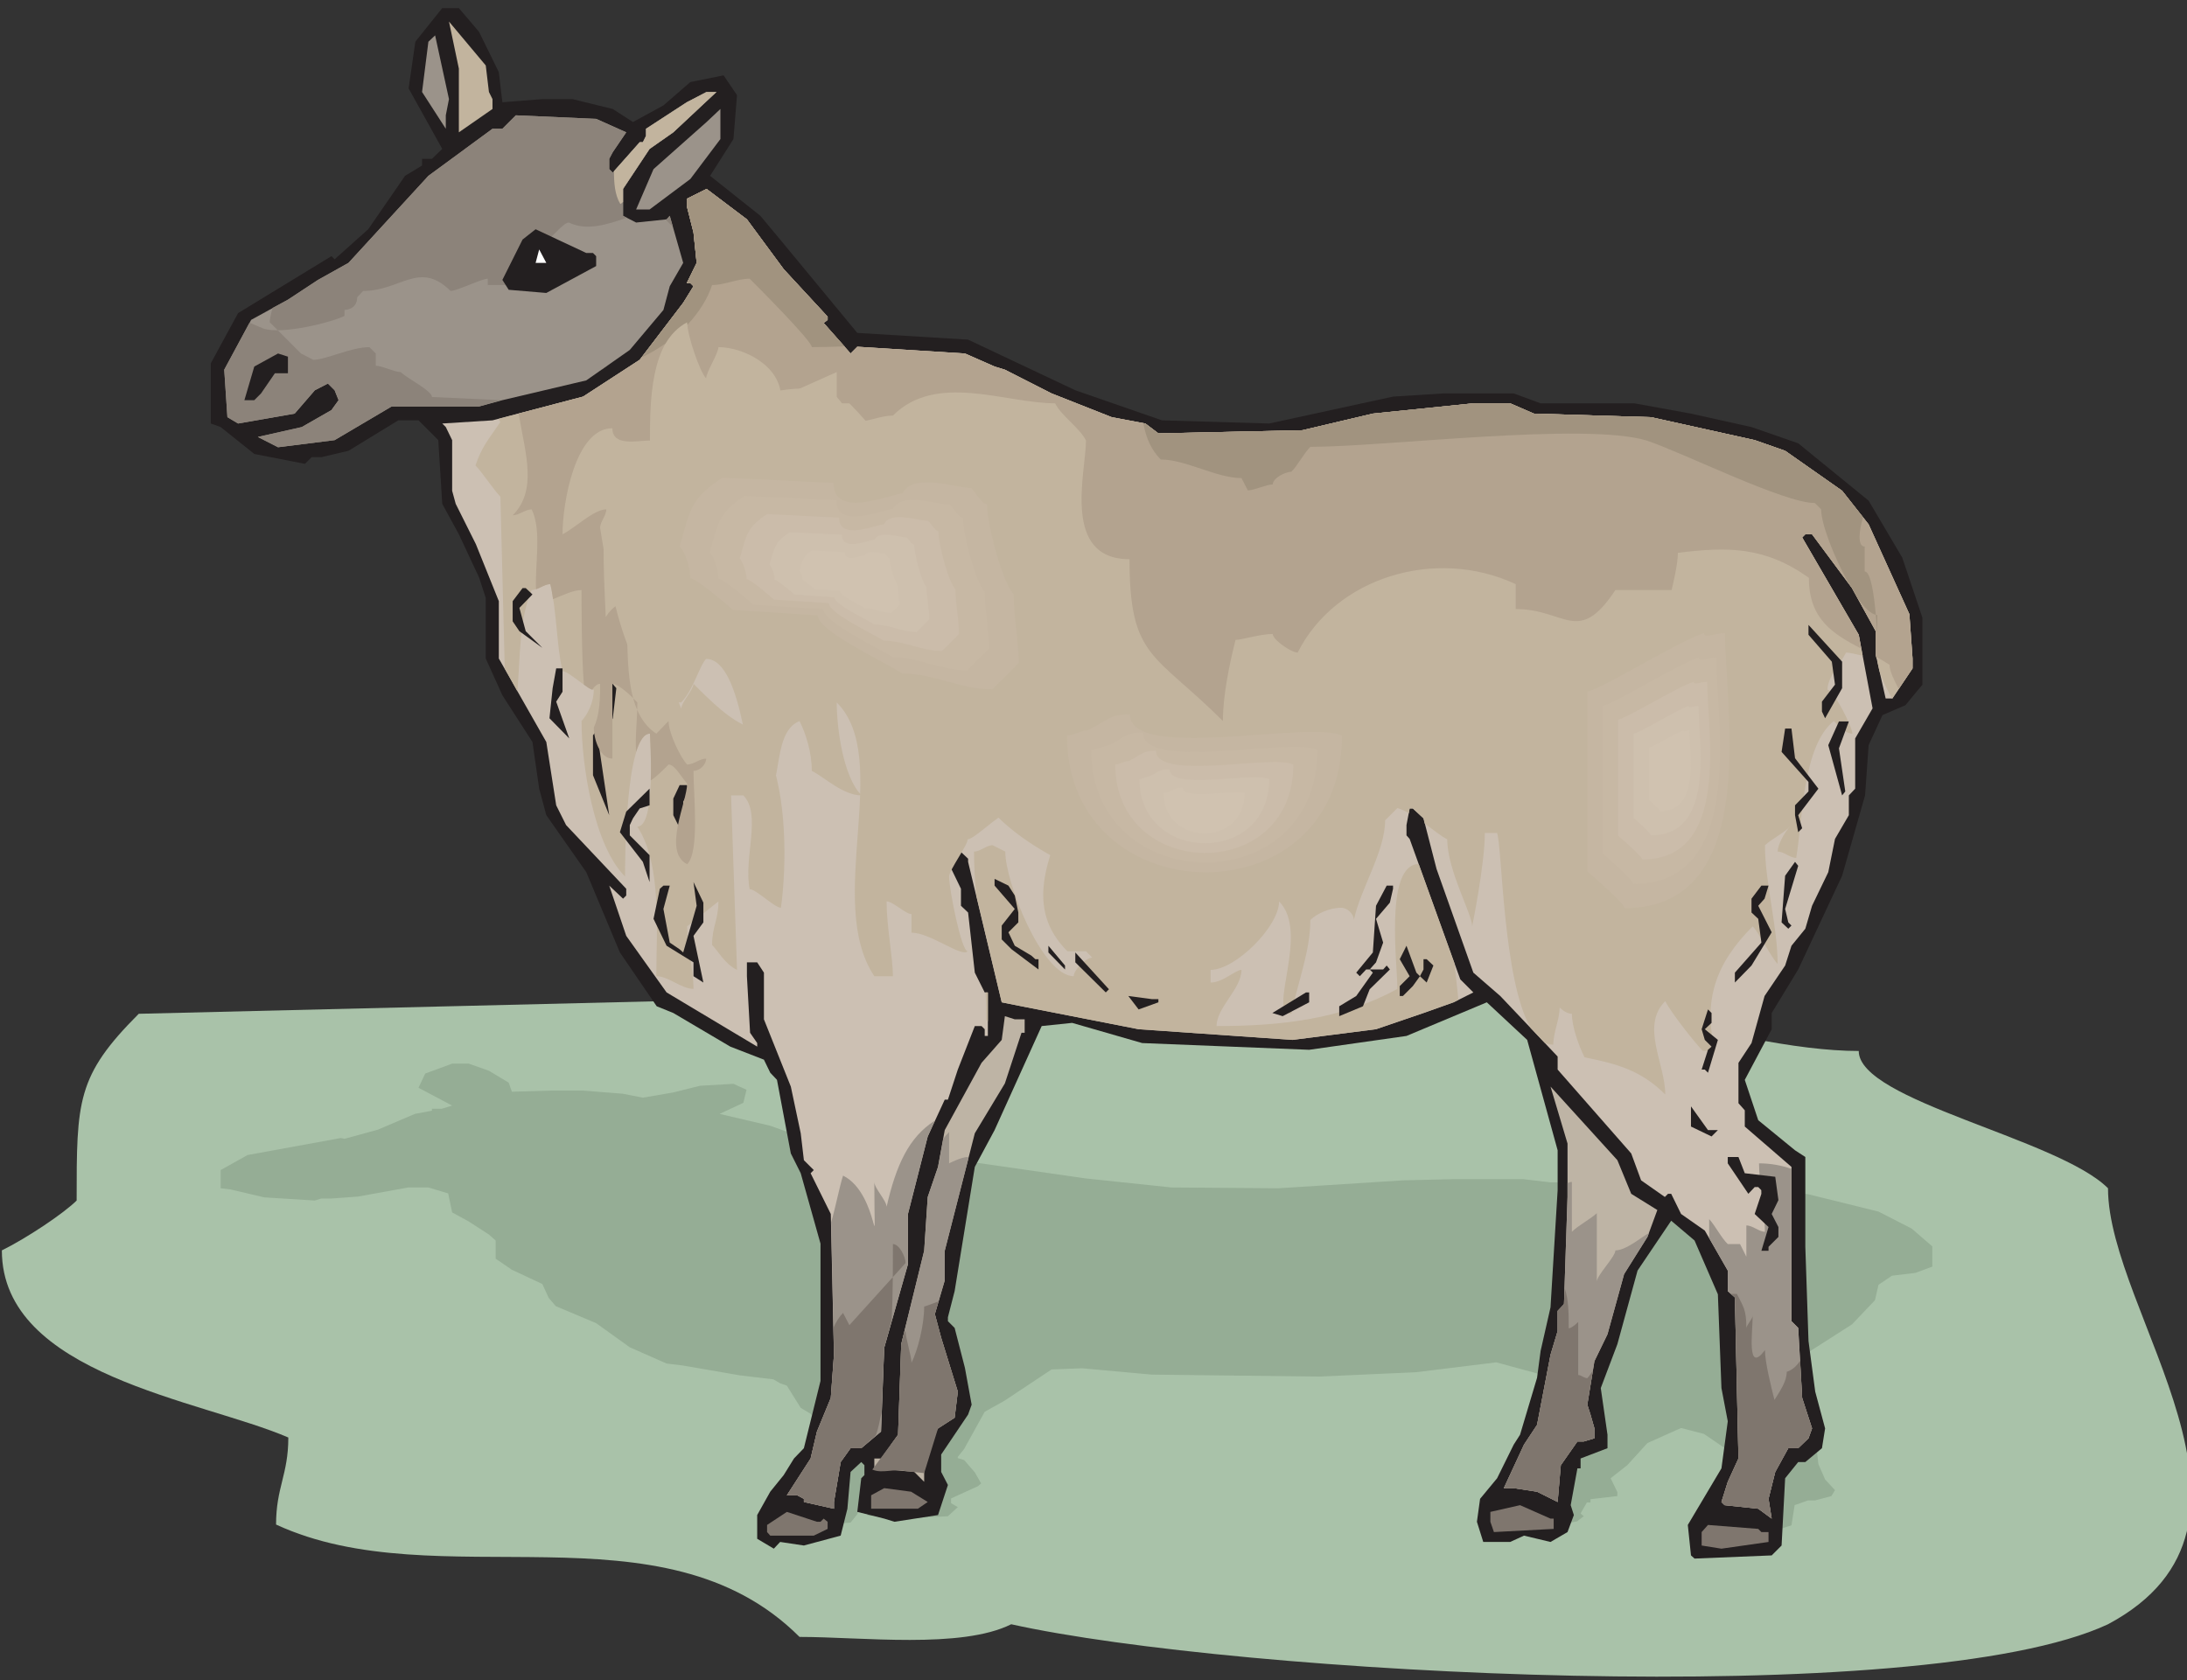
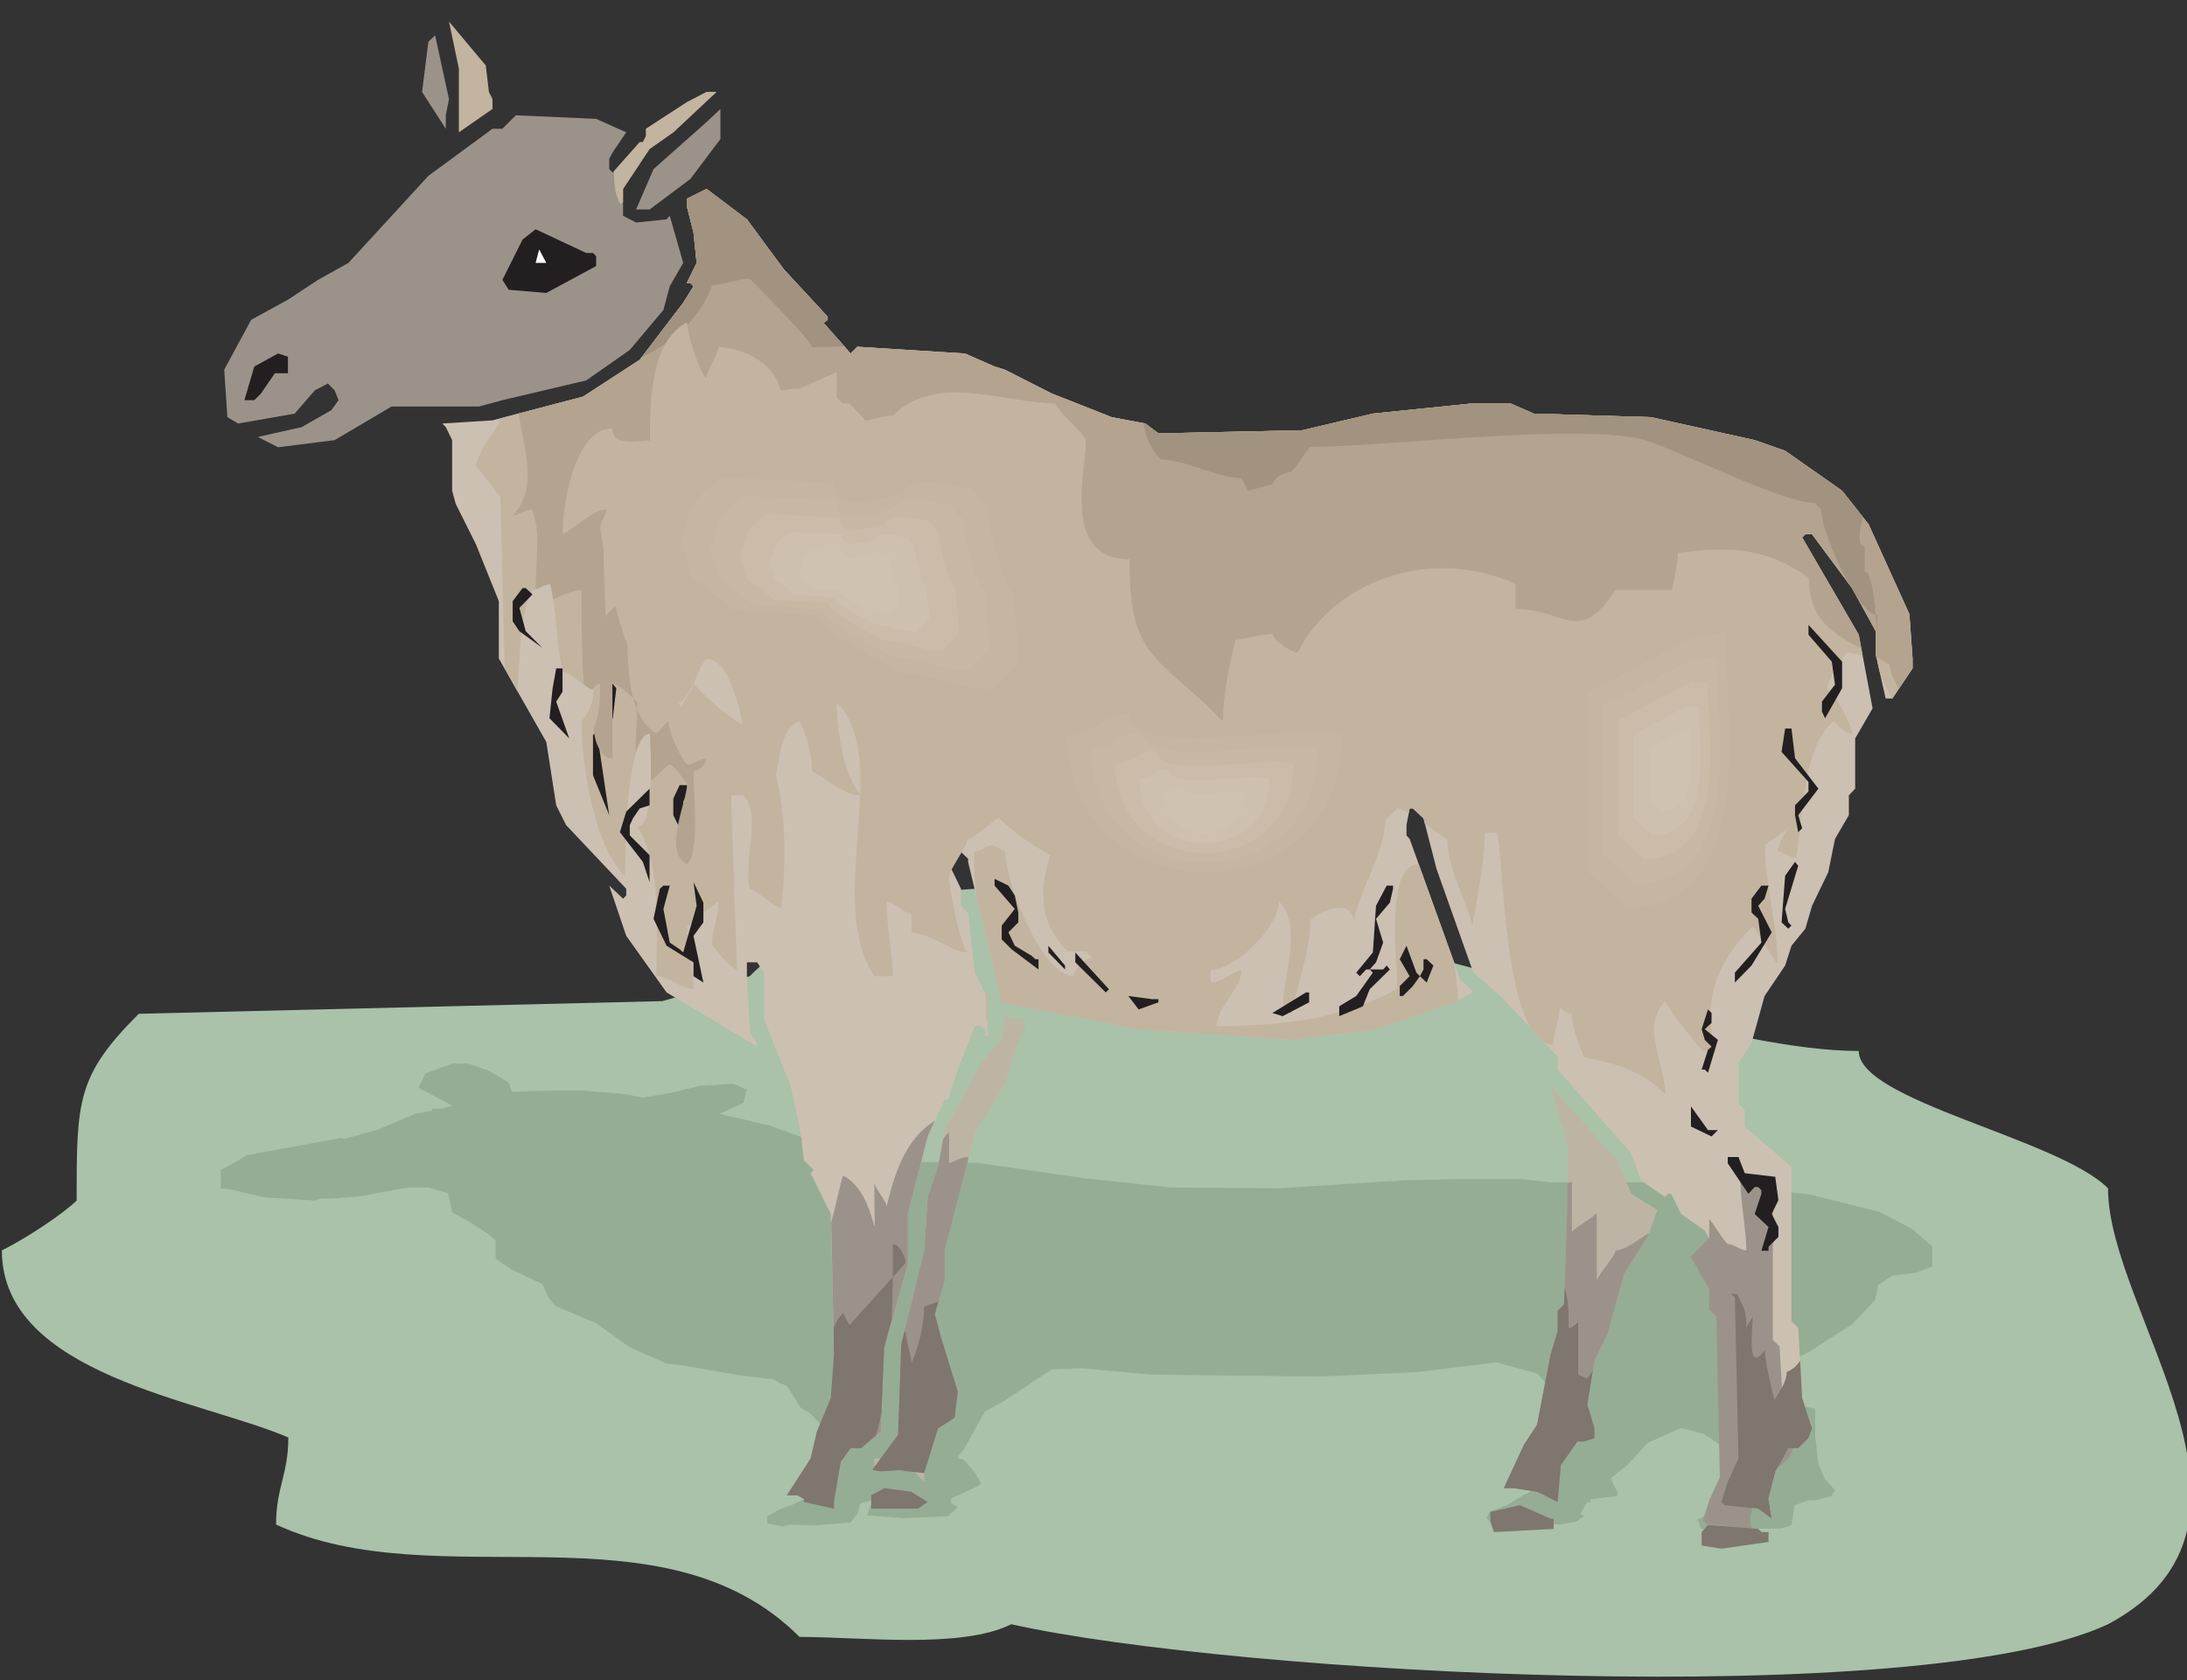
<svg xmlns="http://www.w3.org/2000/svg" xmlns:ns1="http://www.inkscape.org/namespaces/inkscape" xmlns:ns2="http://sodipodi.sourceforge.net/DTD/sodipodi-0.dtd" id="svg8241" version="1.1" ns1:version="0.48.1 " width="270" height="207.5" xml:space="preserve" ns2:docname="Ewe.pdf">
  <rect width="100%" height="100%" fill="#333333" stroke="none" />
  <defs id="defs8245" />
  <ns2:namedview pagecolor="#ffffff" bordercolor="#666666" borderopacity="1" objecttolerance="10" gridtolerance="10" guidetolerance="10" ns1:pageopacity="0" ns1:pageshadow="2" ns1:window-width="640" ns1:window-height="480" id="namedview8243" showgrid="false" ns1:zoom="1.4024096" ns1:cx="135" ns1:cy="103.75" ns1:window-x="0" ns1:window-y="0" ns1:window-maximized="0" ns1:current-layer="g8249" />
  <g id="g8249" ns1:groupmode="layer" ns1:label="Ewe" transform="matrix(1.25,0,0,-1.25,0,207.5)">
    <g id="g8251" transform="scale(0.24,0.24)">
      <path d="M 272.523,279.559 57.105,274.348 C 31.539,248.777 31.539,238.52 31.539,197.477 26.332,192.266 11.023,182.008 0.766,176.957 c 0,-51.301 82.066,-61.559 117.886,-77.031 0,-15.309 -5.047,-20.52 -5.047,-35.828 66.598,-30.781 158.918,10.258 215.418,-46.254 25.567,0 66.598,-5.047 87.114,5.211 92.324,-20.52 374.34,-35.988 451.355,0 76.856,41.043 0,128.172 0,179.472 -20.515,20.52 -102.582,35.993 -102.582,56.512 -102.578,0 -359.031,128.168 -456.402,30.781 l -35.985,-10.261" style="fill:#a9c2a9;fill-opacity:1;fill-rule:nonzero;stroke:none" id="path8253" />
      <path d="m 201.207,250.895 8.141,-4.887 1.3,-3.742 16.61,0.488 12.375,0 16.609,-1.305 8.305,-1.629 12.375,2.118 11.07,2.769 13.84,0.813 5.375,-2.442 -1.305,-5.375 -9.769,-4.558 20.844,-4.887 8.14,-2.93 31.75,-11.562 45.594,-0.817 44.125,-6.351 35.496,-3.746 44.125,-0.325 51.129,3.258 20.68,0.488 28.82,0 11.07,-1.304 38.754,0 23.285,-1.301 24.91,-1.629 19.215,-1.957 28.985,-7.164 13.675,-7.004 8.469,-7.328 0,-8.305 -7.004,-2.605 -9.605,-1.141 -5.535,-3.746 -1.469,-6.351 -9.441,-9.934 -18.075,-11.563 -10.91,-5.375 0,-1.953 -11.07,-6.351 5.371,-4.887 15.144,-3.746 4.395,-0.816 0,-11.235 1.305,-11.562 2.765,-6.351 4.071,-4.399 -1.465,-2.441 -6.676,-1.793 -2.93,0 -5.535,-1.953 -1.305,-8.309 -4.07,-1.301 -31.914,-0.324 -1.301,0.324 -1.304,3.746 13.679,7 2.766,5.863 -2.766,4.074 -1.304,11.562 -9.77,6.676 -9.445,2.445 -13.84,-6.191 -8.305,-9.117 -6.836,-5.375 2.766,-5.699 0,-1.629 -11.07,-1.305 0,-1.305 -1.465,0 -2.606,-4.559 1.301,-1.141 -2.766,-2.117 -7.003,-1.301 -10.747,0.812 -5.699,-0.812 -11.07,0 -2.77,2.605 1.465,2.77 7.004,2.605 6.676,4.07 2.766,1.305 7.003,7 1.301,3.258 4.071,5.375 2.933,14.496 0,5.047 -12.375,13.68 -16.773,4.558 -33.055,-4.07 -39.891,-1.789 -68.875,0.812 -28.66,2.606 -12.535,-0.488 -19.375,-12.868 -8.144,-4.558 -8.465,-15.309 -2.606,-3.258 0,-0.488 2.606,-0.812 4.394,-5.051 2.606,-4.559 -1.301,-1.141 -11.074,-5.051 0,-1.953 2.769,-1.629 -4.07,-3.746 -17.91,-0.812 -4.235,0.324 -11.074,0.817 1.465,4.234 1.469,0.324 0,1.305 -1.469,0.324 -4.23,-1.141 -1.305,-4.559 -2.766,-3.422 -15.144,-1.141 -9.77,0.328 -2.769,-0.816 -6.676,1.305 0,2.93 5.375,2.934 5.371,1.953 4.398,2.117 4.071,1.305 6.84,8.141 0,17.101 -8.141,8.629 -4.074,2.446 -5.696,9.121 -2.769,0.976 -2.77,1.629 -13.675,1.629 -23.61,4.07 -6.676,0.813 -15.144,6.68 -13.84,9.933 -16.609,7.004 -2.93,3.418 -2.605,5.699 -12.54,5.864 -6.675,4.562 0,7.488 -2.766,2.446 -8.305,5.375 -6.839,3.746 -1.629,7.816 -8.141,2.442 -8.305,0 -20.679,-3.747 -11.071,-0.812 -4.07,0 -2.605,-0.816 -20.84,1.304 -13.844,3.258 -4.07,0.488 0,7.493 11.074,6.187 38.426,7.004 1.464,-0.328 13.68,3.746 15.305,6.516 7,1.3 0,0.817 4.07,0 4.235,1.301 -13.84,7.328 2.769,5.863 11.071,4.074 6.839,0 8.305,-2.933 0,0" style="fill:#95ad95;fill-opacity:1;fill-rule:nonzero;stroke:none" id="path8255" />
-       <path d="m 197.137,678.563 8.14,-16.614 1.465,-12.375 16.446,1.301 12.375,0 16.609,-4.07 8.305,-5.375 12.535,6.84 11.074,9.609 13.676,2.769 5.535,-8.144 -1.465,-18.078 -9.605,-15.145 20.679,-16.449 8.141,-9.769 31.75,-38.438 45.594,-2.766 44.125,-20.847 35.66,-12.375 44.125,-1.305 50.965,11.074 20.679,1.305 28.981,0 11.074,-4.074 38.59,0 23.285,-4.235 24.91,-5.535 19.215,-6.679 28.98,-23.614 13.844,-23.453 8.301,-24.754 0,-27.523 -7,-8.469 -9.445,-4.07 -5.7,-12.375 -1.464,-20.684 -9.442,-33.062 -18.074,-38.598 -10.91,-17.914 0,-6.676 -11.074,-20.848 5.539,-16.609 15.14,-12.379 4.235,-2.765 0,-36.973 1.304,-38.758 2.766,-20.848 4.07,-15.144 -1.3,-8.145 -6.84,-5.699 -2.93,0 -5.375,-6.676 -1.465,-27.688 -4.07,-4.07 -31.75,-1.305 -1.465,1.305 -1.305,12.539 13.84,23.289 2.606,19.379 -2.606,13.679 -1.465,38.598 -9.605,22.148 -9.61,8.145 -13.839,-20.52 -8.305,-30.293 -6.836,-18.078 2.766,-19.215 0,-5.539 -11.071,-4.234 0,-4.07 -1.304,0 -2.766,-15.145 1.301,-4.074 -2.606,-7 -7,-4.074 -10.91,2.606 -5.699,-2.606 -11.07,0 -2.606,8.309 1.301,9.445 7.004,8.469 6.836,13.844 2.605,4.07 7.004,23.45 1.465,11.074 4.07,17.918 2.93,48.203 0,16.449 -12.535,45.438 -16.61,15.472 -33.054,-13.843 -40.055,-5.7 -68.715,2.77 -28.82,8.305 -12.535,-1.305 -19.379,-42.832 -8.141,-15.145 -8.304,-51.136 -2.766,-10.75 0,-1.629 2.766,-2.766 4.234,-16.449 2.769,-15.149 -1.464,-4.07 -11.075,-16.449 0,-7.164 2.77,-5.375 -4.07,-12.379 -17.914,-2.766 -4.231,1.301 -11.074,2.769 1.629,13.844 1.301,1.301 0,4.074 -1.301,1.301 -4.395,-4.07 -1.304,-15.148 -2.77,-11.074 -15.141,-4.07 -9.769,1.465 -2.606,-2.766 -6.839,4.07 0,9.77 5.375,9.609 5.535,6.84 4.234,6.84 4.07,4.234 6.84,27.688 0,56.512 -8.144,28.988 -4.071,8.144 -5.699,30.289 -2.765,2.934 -2.606,5.375 -13.84,5.375 -23.449,13.84 -6.836,2.769 -15.144,22.149 -13.84,33.062 -16.446,23.45 -2.929,10.914 -2.77,19.214 -12.375,19.219 -6.84,15.145 0,24.918 -2.765,8.468 -8.305,17.75 -6.84,12.543 -1.629,26.219 -8.14,8.145 -8.305,0 -20.516,-12.543 -11.07,-2.606 -4.07,0 -2.77,-2.769 -20.844,4.074 -13.839,11.074 -4.07,1.465 0,24.754 11.234,20.684 38.429,23.453 1.301,-1.305 13.84,12.379 15.145,21.984 7,4.235 0,2.769 4.07,0 4.234,4.07 -13.84,24.918 2.77,19.219 11.07,13.84 6.84,0 8.305,-9.769 0,0" style="fill:#231f20;fill-opacity:1;fill-rule:nonzero;stroke:none" id="path8257" />
      <path d="m 201.207,653.809 1.465,-2.934 0,-4.07 -13.84,-9.61 0,26.223 -4.07,19.379 15.14,-18.078 1.305,-10.91 0,0" style="fill:#c2b49e;fill-opacity:1;fill-rule:nonzero;stroke:none" id="path8259" />
      <path d="m 183.457,644.199 0,-5.539 -9.769,15.149 2.605,20.683 2.77,2.606 5.699,-26.223 -1.305,-6.676 0,0" style="fill:#9b938a;fill-opacity:1;fill-rule:nonzero;stroke:none" id="path8261" />
      <path d="m 277.082,637.195 -9.769,-6.84 -10.911,-16.449 0,-11.074 5.375,-2.769 12.539,1.304 1.301,1.465 5.535,-19.379 -5.535,-9.609 -2.605,-9.77 -13.84,-16.449 -17.91,-12.543 -34.52,-8.141 -9.605,-2.605 -35.985,0 -23.449,-13.844 -23.285,-2.929 -8.301,4.234 18.071,4.07 12.214,7 2.93,4.074 -1.629,4.071 -2.765,2.769 -5.375,-2.769 -8.305,-9.61 -23.285,-4.07 -4.395,2.606 -1.305,19.542 11.075,20.52 15.144,8.309 12.371,8.14 12.539,7.004 32.891,35.828 26.379,19.379 4.07,0 5.535,5.539 33.055,-1.465 12.375,-5.539 -5.535,-8.14 -1.465,-2.77 0,-4.234 1.465,-1.465 11.07,12.539 1.305,0 1.301,2.605 0,2.93 16.773,10.914 8.141,4.235 4.07,0 -17.75,-16.614 0,0" style="fill:#9b938a;fill-opacity:1;fill-rule:nonzero;stroke:none" id="path8263" />
-       <path d="M 112.141,564.887 C 111.488,562.445 111,560.164 111,559.023 l 12.863,-12.867 5.047,-2.605 c 5.211,0 15.469,5.215 23.121,5.215 l 2.606,-2.61 0,-5.047 c 2.605,0 7.652,-2.605 10.258,-2.605 2.605,-2.606 12.863,-7.656 12.863,-10.262 l 28.496,-1.301 -9.117,-2.605 -35.985,0 -23.449,-13.844 -23.285,-2.929 -8.301,4.234 18.071,4.07 12.214,7 2.93,4.074 -1.629,4.071 -2.765,2.769 -5.375,-2.769 -8.305,-9.61 -23.285,-4.07 -4.395,2.606 -1.305,19.542 10.422,19.379 c 1.793,-0.812 3.746,-1.625 5.7,-2.441 7.652,-2.605 28.332,2.605 33.378,5.211 l 0,2.445 c 0,0 5.211,0 5.211,5.211 l 2.442,2.606 c 15.469,0 23.121,12.703 35.988,0 2.602,0 12.863,5.047 15.305,5.047 l 0,-2.606 15.469,0 c 0,2.606 5.046,5.211 7.652,7.816 l 0,10.262 c 2.605,0 7.652,7.653 10.258,7.653 7.328,-3.583 15.793,-0.813 23.773,1.957 l -1.469,0.812 0,11.074 10.911,16.449 9.769,6.84 0,0 17.75,16.614 -4.07,0 -8.141,-4.235 -16.773,-10.914 0,-2.93 -1.301,-2.605 -1.305,0 -11.07,-12.539 -1.465,1.465 0,4.234 1.465,2.77 5.535,8.14 -12.375,5.539 -33.055,1.465 -5.535,-5.539 -4.07,0 -26.379,-19.379 -32.891,-35.828 -12.539,-7.004 -12.371,-8.14 -6.351,-3.422 0,0 z m 134.984,-25.731 c 1.301,1.141 2.602,1.953 4.07,2.93 l -4.07,-2.93 0,0 z m 29.797,59.117 c -0.981,0.977 -2.117,2.118 -3.094,3.094 l 0.488,0 1.301,1.465 1.305,-4.559" style="fill:#8c837a;fill-opacity:1;fill-rule:nonzero;stroke:none" id="path8265" />
      <path d="m 284.086,617.98 -16.773,-12.542 -5.536,0 7.164,16.613 21.821,19.379 5.699,5.375 0,-12.379 -12.375,-16.446 0,0" style="fill:#9b938a;fill-opacity:1;fill-rule:nonzero;stroke:none" id="path8267" />
      <path d="m 322.512,580.848 18.074,-19.543 0,-1.305 -1.629,-1.301 11.074,-12.543 2.766,2.77 44.289,-2.77 12.211,-5.371 4.234,-1.305 19.215,-9.769 24.75,-9.773 13.84,-2.606 5.371,-4.07 59.27,1.301 28.984,6.839 41.355,4.235 15.145,0 9.769,-4.235 48.196,-1.464 42.664,-9.446 12.535,-4.398 23.449,-16.449 10.906,-13.84 16.774,-36.969 1.301,-18.242 0,-4.071 -8.305,-12.378 -2.766,0 -4.07,18.078 0,9.609 -9.769,17.75 -16.446,22.148 -2.769,0 -1.301,-1.3 23.281,-40.063 5.699,-30.293 -7.164,-12.379 0,-20.679 -2.605,-2.77 0,-8.144 -5.699,-9.77 -2.766,-13.68 -6.676,-13.843 -2.769,-9.446 -5.7,-7.004 -2.605,-8.144 -8.465,-12.539 -5.375,-19.379 -5.371,-8.145 0,-16.609 2.602,-2.934 0,-6.675 19.214,-16.614 0,-63.515 2.77,-2.766 1.629,-28.828 4.07,-12.539 -1.465,-4.07 -4.234,-4.074 -4.07,0 -5.375,-9.77 -2.766,-11.074 1.301,-8.145 -5.535,4.07 -13.84,1.469 -1.305,1.301 2.606,8.305 4.398,9.609 -1.469,66.285 -2.929,2.606 0,8.468 -9.446,16.45 -9.769,6.839 -4.071,8.305 -1.3,0 -1.305,-1.301 -9.77,6.84 -4.07,11.074 -30.285,34.524 0,5.375 -23.609,24.918 -11.075,9.609 -15.14,42.668 -5.375,20.848 -4.395,4.07 -1.304,0 -1.301,-6.84 0,-4.234 1.301,-1.465 20.843,-57.816 5.371,-5.375 -8.14,-4.071 -12.375,-4.398 -19.539,-6.676 -34.356,-4.398 -63.34,4.398 -48.195,9.445 -8.141,1.629 -13.839,57.817 0,1.301 -2.934,2.769 -1.301,0 -4.07,-4.07 5.371,-11.078 0,-7 2.934,-2.77 2.765,-24.754 4.071,-8.144 1.304,0 0,-17.914 -1.304,0 0,2.769 -1.301,1.301 -2.77,0 -7,-17.914 -4.07,-12.375 -1.305,0 -7,-15.149 -8.14,-31.918 0,-20.683 -9.77,-34.363 -1.305,-34.528 -8.14,-6.84 -4.395,0 -4.074,-5.699 -2.766,-16.449 0,-2.769 -12.375,2.769 0,1.305 -2.769,1.465 -4.231,0 9.77,15.145 2.602,11.074 5.699,13.844 1.304,17.754 -1.304,57.976 -8.301,16.774 1.301,1.305 -4.071,4.07 -1.304,11.074 -4.071,19.219 -11.07,27.683 0,19.219 -2.769,4.235 -4.231,0 0,-5.7 1.301,-23.289 2.93,-4.234 0,-1.465 -37.286,22.309 -16.609,23.289 -7,20.683 5.695,-5.375 1.305,1.305 0,2.766 -24.75,26.222 -4.07,8.141 -4.071,26.058 -19.539,34.364 0,23.613 -9.445,23.453 -8.305,16.613 -1.464,5.372 0,20.847 -2.606,5.375 -1.465,1.465 20.68,1.305 37.285,9.769 23.285,15.145 17.91,23.453 4.235,6.84 -1.301,1.304 -1.465,0 4.07,8.305 -1.304,12.539 -2.766,10.91 0,2.934 8.141,4.07 16.609,-12.539 15.141,-20.519 0,0" style="fill:#ccc0b3;fill-opacity:1;fill-rule:nonzero;stroke:none" id="path8269" />
      <path d="m 205.93,517.984 c -5.211,-7.656 -7.653,-10.261 -10.258,-17.914 2.605,-2.605 7.652,-10.261 10.258,-12.867 l 1.789,-70.68 5.211,-9.445 c 1.14,14.492 0.812,30.129 5.863,41.692 2.441,0 5.047,2.441 7.652,2.441 2.606,-10.258 2.606,-25.566 5.047,-35.828 2.606,0 10.258,-7.656 12.863,-7.656 0,-5.211 -2.605,-10.258 -5.046,-12.864 0,-17.914 5.046,-51.136 17.91,-64.004 0,5.047 0,58.793 10.258,58.793 0,-2.445 2.605,-38.273 -5.211,-38.273 10.257,-15.473 7.816,-43.645 7.816,-61.559 5.047,0 10.258,-5.215 15.305,-5.215 0,7.821 -2.606,18.079 -2.606,25.735 l 12.864,10.258 c 0,-7.653 -2.606,-10.258 -2.606,-17.914 2.606,-2.606 5.211,-7.817 10.258,-10.258 l -2.442,71.82 5.047,0 c 7.657,-7.816 0,-25.734 2.606,-38.598 2.605,0 10.258,-7.656 12.863,-7.656 2.445,17.914 2.445,46.254 -5.211,64.004 0,7.656 2.606,17.914 5.211,23.125 l -12.863,-12.863 c -7.653,2.605 -15.469,10.258 -23.121,17.914 0,-2.445 -5.047,-7.656 -5.047,-10.262 -5.211,12.867 -2.606,18.078 2.441,28.34 0,0 -5.047,-5.211 -5.047,-7.82 -28.168,5.215 -23.121,43.648 -15.468,64.168 0,-5.051 -2.442,-15.309 -2.442,-20.52 5.047,23.125 17.91,30.781 38.426,41.039 0,2.606 2.605,5.211 2.605,7.656 0,-5.05 -2.605,-15.308 -2.605,-20.519 5.047,-5.051 10.258,-10.262 15.309,-10.262 0,-7.656 2.601,-17.914 5.207,-22.965 l 0,61.563 c 7.652,2.441 7.652,2.441 15.308,0 l -2.445,-51.301 c 2.445,-2.605 15.309,-15.473 20.516,-15.473 l 15.308,-76.867 c 7.652,7.653 17.91,20.52 25.727,22.961 0,-30.777 15.304,-48.531 46.078,-64.004 l 0,23.129 c -7.653,-20.523 -17.91,-41.043 0,-58.957 l 7.652,0 2.606,-2.605 c -2.606,0 -7.653,-5.047 -7.653,-7.653 -12.863,0 -28.168,38.434 -28.168,51.301 l -5.211,2.606 c -2.605,0 -5.046,-2.606 -7.652,-2.606 0,-5.703 0.324,-11.891 0.977,-18.242 l 10.421,-43.809 8.141,-1.629 48.195,-9.445 63.34,-4.398 34.356,4.398 19.539,6.676 12.375,4.398 1.957,0.977 c -0.328,4.07 -0.981,9.445 -1.629,15.144 l -14.656,40.715 -1.141,0 c -12.699,-2.441 -7.652,-41.039 -7.652,-51.301 -23.121,-12.703 -48.684,-15.308 -74.41,-15.308 0,7.656 10.257,15.308 10.257,23.129 -2.441,0 -7.652,-5.211 -12.699,-5.211 l 0,5.211 c 10.258,0 28.168,17.914 28.168,28.172 12.863,-12.864 -5.211,-46.25 5.047,-46.25 2.605,12.867 7.816,25.73 7.816,38.597 2.442,2.442 7.653,5.047 12.7,5.047 2.605,0 5.211,-2.605 5.211,-5.047 2.605,12.703 12.863,28.176 12.863,41.039 l 5.047,5.051 c 1.629,-0.488 3.093,-1.14 4.722,-2.117 l 0.325,1.953 1.304,0 4.395,-4.07 0.488,-2.117 c 3.582,-2.606 6.676,-5.211 9.281,-6.516 0,-12.703 10.258,-30.781 10.258,-35.828 0,0 5.211,25.566 5.211,38.433 l 5.051,0 c 2.113,-6.351 2.441,-60.91 13.84,-80.289 l 5.699,-6.027 c 1.137,-0.488 2.277,-0.812 3.582,-0.812 0,5.046 2.605,10.257 2.605,15.308 0,0 2.442,-2.605 5.047,-2.605 0,-5.051 2.606,-12.703 5.211,-17.914 12.699,-2.606 22.957,-5.051 33.215,-15.309 0,12.703 -10.258,28.172 0,38.434 2.606,-5.211 12.863,-17.914 15.469,-20.52 l 5.047,0 c -5.047,20.52 0,35.828 15.468,51.301 2.606,-2.606 7.653,-12.867 10.258,-15.473 0,15.473 -5.211,33.387 -5.211,48.86 2.606,2.441 7.817,5.046 10.258,7.652 -2.441,-2.606 -5.047,-7.652 -5.047,-10.258 2.606,0 5.047,-2.609 7.653,-2.609 2.605,15.472 2.605,46.09 15.468,56.351 2.446,-2.605 5.051,-5.211 7.653,-5.211 0,2.606 -7.653,18.075 -10.258,18.075 0,5.05 5.051,10.261 7.656,15.312 1.301,0 4.07,-0.652 6.836,-1.305 l -1.629,8.633 -23.281,40.063 1.301,1.3 2.769,0 16.446,-22.148 9.769,-17.75 0,-9.609 0.324,-1.793 c 0.164,0 0.164,0 0.328,0 0,-0.489 0,-1.137 0.161,-1.789 l 0.652,-3.094 c 1.141,-3.586 3.094,-7.492 5.211,-11.402 l 0.16,0 8.305,12.378 0,4.071 -1.301,18.242 -16.774,36.969 -10.906,13.84 -23.449,16.449 -12.535,4.398 -42.664,9.446 -48.196,1.464 -9.769,4.235 -15.145,0 -41.355,-4.235 -28.984,-6.839 -59.27,-1.301 -5.371,4.07 -13.84,2.606 -24.75,9.773 -19.215,9.769 -4.234,1.305 -12.211,5.371 -44.289,2.77 -2.766,-2.77 -11.074,12.543 1.629,1.301 0,1.305 -18.074,19.543 0,0 -15.141,20.519 -16.609,12.539 -8.141,-4.07 0,-2.934 2.766,-10.91 1.304,-12.539 -4.07,-8.305 1.465,0 1.301,-1.304 -4.235,-6.84 -17.91,-23.453 -23.285,-15.145 -34.68,-9.121 c 0,-0.488 0.325,-0.976 0.653,-1.301 l 0,0 z m 199.625,-234.843 0.976,0 0,-11.887 c -0.164,0.16 -0.328,0.324 -0.652,0.648 0,3.586 0,7.332 -0.324,11.239" style="fill:#c2b49e;fill-opacity:1;fill-rule:nonzero;stroke:none" id="path8271" />
-       <path d="m 703.363,182.008 0,7.816 c 2.442,-2.605 5.047,-7.816 7.653,-10.261 l 5.047,0 2.605,-5.211 0,12.867 c 2.605,0 5.211,-2.606 7.652,-2.606 0,7.653 -2.441,20.52 -2.441,28.172 4.559,0 9.281,-0.812 13.351,-2.277 l 0,-62.703 2.77,-2.766 1.629,-28.828 4.07,-12.539 -1.465,-4.07 -4.234,-4.074 -4.07,0 -5.375,-9.77 -2.766,-11.074 1.301,-8.145 -5.535,4.07 -13.84,1.469 -1.305,1.301 2.606,8.305 4.398,9.609 -1.469,66.285 -2.929,2.606 0,8.468 -7.653,13.356" style="fill:#9b938a;fill-opacity:1;fill-rule:nonzero;stroke:none" id="path8273" />
+       <path d="m 703.363,182.008 0,7.816 c 2.442,-2.605 5.047,-7.816 7.653,-10.261 c 2.605,0 5.211,-2.606 7.652,-2.606 0,7.653 -2.441,20.52 -2.441,28.172 4.559,0 9.281,-0.812 13.351,-2.277 l 0,-62.703 2.77,-2.766 1.629,-28.828 4.07,-12.539 -1.465,-4.07 -4.234,-4.074 -4.07,0 -5.375,-9.77 -2.766,-11.074 1.301,-8.145 -5.535,4.07 -13.84,1.469 -1.305,1.301 2.606,8.305 4.398,9.609 -1.469,66.285 -2.929,2.606 0,8.468 -7.653,13.356" style="fill:#9b938a;fill-opacity:1;fill-rule:nonzero;stroke:none" id="path8273" />
      <path d="m 244.031,587.523 1.301,-1.3 0,-4.075 -20.516,-11.074 -15.468,1.305 -2.606,4.07 8.305,16.614 5.371,4.234 20.844,-9.774 2.769,0 0,0" style="fill:#231f20;fill-opacity:1;fill-rule:nonzero;stroke:none" id="path8275" />
      <path d="m 220.418,583.453 1.469,5.535 2.929,-5.535 -4.398,0 0,0" style="fill:#ffffff;fill-opacity:1;fill-rule:nonzero;stroke:none" id="path8277" />
      <path d="m 118.492,538.016 -5.375,0 -5.699,-8.305 -2.77,-2.77 -4.07,0 4.07,13.844 9.77,5.371 4.074,-1.301 0,-6.839" style="fill:#231f20;fill-opacity:1;fill-rule:nonzero;stroke:none" id="path8279" />
      <path d="m 219.117,446.977 -5.375,-5.536 2.606,-9.609 6.84,-6.84 -9.446,6.84 -2.765,4.07 0,8.305 4.07,5.375 1.301,0 2.769,-2.605 0,0" style="fill:#231f20;fill-opacity:1;fill-rule:nonzero;stroke:none" id="path8281" />
      <path d="m 758.074,408.379 -7.004,-12.375 -1.3,2.766 0,4.074 5.371,7 -1.301,9.449 -9.606,11.074 0,4.071 13.84,-15.145 0,-10.914" style="fill:#231f20;fill-opacity:1;fill-rule:nonzero;stroke:none" id="path8283" />
      <path d="m 252.172,396.004 -5.539,-12.379 4.074,-27.523 -6.676,16.449 0,16.449 5.371,7.004 0,12.375 -2.769,4.074 -2.602,2.766 1.301,2.769 8.305,-9.609 -1.465,-12.375 0,0" style="fill:#231f20;fill-opacity:1;fill-rule:nonzero;stroke:none" id="path8285" />
      <path d="m 231.492,406.914 -2.605,-4.07 5.375,-15.149 -8.145,8.309 1.305,12.375 1.465,8.144 2.605,0 0,-9.609" style="fill:#231f20;fill-opacity:1;fill-rule:nonzero;stroke:none" id="path8287" />
-       <path d="m 756.77,383.625 2.605,-17.75 -1.301,-1.629 -5.699,20.684 4.395,9.769 4.07,0 -4.07,-11.074 0,0" style="fill:#231f20;fill-opacity:1;fill-rule:nonzero;stroke:none" id="path8289" />
      <path d="m 738.695,379.555 9.61,-12.539 -8.305,-10.914 1.629,-5.375 -1.629,-1.629 -1.305,7.004 0,4.07 5.539,5.703 0,3.906 -11.074,12.379 1.465,9.61 2.605,0 1.465,-12.215 0,0" style="fill:#231f20;fill-opacity:1;fill-rule:nonzero;stroke:none" id="path8291" />
      <path d="m 284.086,367.016 -2.934,-5.375 0,-10.914 1.469,-1.629 -1.469,-1.301 -4.07,8.305 0,6.839 2.606,5.539 2.933,0 1.465,-1.464 0,0" style="fill:#231f20;fill-opacity:1;fill-rule:nonzero;stroke:none" id="path8293" />
      <path d="m 263.242,358.871 -2.765,-4.07 -1.305,-2.77 0,-4.234 8.141,-8.145 0,-11.074 -2.766,8.309 -9.445,12.211 2.605,8.468 9.606,9.45 0,-6.844 -4.071,-1.301 0,0" style="fill:#231f20;fill-opacity:1;fill-rule:nonzero;stroke:none" id="path8295" />
      <path d="m 734.625,317.504 1.305,-5.535 1.3,-1.305 -1.3,-1.301 -2.77,2.606 1.465,19.215 4.07,5.703 1.305,-1.629 -5.375,-17.754 0,0" style="fill:#231f20;fill-opacity:1;fill-rule:nonzero;stroke:none" id="path8297" />
      <path d="m 417.602,323.043 1.464,-7.004 0,-4.07 -4.07,-4.074 2.606,-5.536 6.839,-4.07 1.629,-1.469 1.301,0 0,-4.234 -11.07,8.309 -4.071,4.07 0,5.699 5.372,6.84 -8.305,9.609 0,2.77 5.699,-2.77 2.606,-4.07 0,0" style="fill:#231f20;fill-opacity:1;fill-rule:nonzero;stroke:none" id="path8299" />
      <path d="m 289.457,311.969 -4.07,-5.539 4.07,-19.215 -4.07,2.605 0,5.7 -11.071,6.839 -5.375,11.075 2.606,12.375 1.465,1.304 2.605,0 -2.605,-9.609 2.605,-13.844 4.071,-2.765 1.464,-1.305 5.539,19.219 -1.304,9.769 4.07,-8.469 0,-8.14" style="fill:#231f20;fill-opacity:1;fill-rule:nonzero;stroke:none" id="path8301" />
      <path d="m 573.266,325.809 -1.305,-5.7 -5.699,-6.675 2.933,-9.774 -2.933,-8.14 -2.606,-2.934 5.539,0 1.465,1.629 1.301,-1.629 -8.305,-8.141 -2.765,-7.004 -9.77,-4.07 0,4.07 7,4.235 6.84,9.609 -1.305,1.301 -1.465,0 -2.605,-2.766 -1.465,1.465 6.84,8.305 1.301,19.219 4.398,8.304 2.606,0 0,-1.304" style="fill:#231f20;fill-opacity:1;fill-rule:nonzero;stroke:none" id="path8303" />
      <path d="m 726.16,321.738 -2.605,-2.929 5.535,-10.914 -8.305,-13.68 -6.84,-7 0,4.07 10.91,12.375 -1.3,9.774 -2.77,2.605 0,5.699 4.07,5.375 2.934,0 -1.629,-5.375 0,0" style="fill:#231f20;fill-opacity:1;fill-rule:nonzero;stroke:none" id="path8305" />
      <path d="m 438.281,292.586 -6.84,7.004 0,2.769 6.84,-8.144 0,-1.629" style="fill:#231f20;fill-opacity:1;fill-rule:nonzero;stroke:none" id="path8307" />
      <path d="m 584.336,289.82 1.465,2.766 0,4.234 1.304,0 2.766,-2.605 -2.766,-7 -2.769,2.605 -2.93,-4.074 -4.07,-4.07 -1.305,0 0,4.07 4.071,4.074 -4.071,7 2.77,5.539 4.07,-11.074 1.465,-1.465 0,0" style="fill:#231f20;fill-opacity:1;fill-rule:nonzero;stroke:none" id="path8309" />
      <path d="m 455.051,283.141 -12.535,12.379 0,4.07 13.839,-15.145 -1.304,-1.304 0,0" style="fill:#231f20;fill-opacity:1;fill-rule:nonzero;stroke:none" id="path8311" />
      <path d="m 538.746,279.07 -10.91,-5.699 -4.234,1.301 13.839,8.469 1.305,0 0,-4.071" style="fill:#231f20;fill-opacity:1;fill-rule:nonzero;stroke:none" id="path8313" />
      <path d="m 476.707,280.371 0,-1.301 -8.141,-2.929 -4.234,5.535 9.77,-1.305 2.605,0 0,0" style="fill:#231f20;fill-opacity:1;fill-rule:nonzero;stroke:none" id="path8315" />
      <path d="m 704.34,270.602 -2.77,-2.606 5.375,-4.398 -4.07,-13.516 -1.305,1.301 -1.3,0 2.605,8.144 1.465,1.305 -2.77,2.766 -1.3,4.398 2.605,8.145 1.465,-1.469 0,-4.07" style="fill:#231f20;fill-opacity:1;fill-rule:nonzero;stroke:none" id="path8317" />
      <path d="m 421.672,272.066 0,-5.535 -1.301,0 -6.84,-20.847 -12.375,-20.52 -12.375,-48.367 0,-12.215 -4.07,-13.844 2.605,-9.773 6.84,-22.149 -1.304,-10.746 -6.836,-4.398 -5.7,-9.445 0,-12.543 -4.07,4.074 -16.445,1.465 0,4.07 2.765,0 7.004,9.773 1.301,37.293 9.445,38.438 1.465,22.148 4.235,12.375 2.765,15.145 15.145,27.687 8.304,9.446 1.301,9.773 4.071,-1.305 4.07,0 0,0" style="fill:#beb4a5;fill-opacity:1;fill-rule:nonzero;stroke:none" id="path8319" />
      <path d="m 671.285,200.246 10.746,-6.676 -4.07,-11.074 -9.606,-15.308 -6.839,-24.754 -5.371,-11.075 -2.934,-17.918 1.305,-4.07 1.629,-5.699 0,-4.07 -4.399,-1.305 -2.605,0 -6.836,-9.77 -1.305,-15.148 -8.465,4.234 -9.609,1.465 -4.071,0 8.305,17.918 5.375,8.141 5.535,28.828 2.93,9.769 0,8.305 2.605,2.77 1.465,44.136 0,21.985 -7,23.453 27.516,-30.293 5.699,-13.844 0,0" style="fill:#beb4a5;fill-opacity:1;fill-rule:nonzero;stroke:none" id="path8321" />
      <path d="m 706.945,226.465 -2.605,-2.606 -8.465,4.075 0,8.304 7,-9.773 4.07,0 0,0" style="fill:#231f20;fill-opacity:1;fill-rule:nonzero;stroke:none" id="path8323" />
      <path d="m 718.016,208.715 12.539,-1.465 1.304,-9.609 -2.769,-5.7 2.769,-5.375 0,-4.07 -4.07,-4.074 0,-1.625 -2.934,0 2.934,9.769 -5.699,5.375 2.765,8.305 0,1.465 -1.3,1.305 -1.465,0 -2.606,-2.77 -8.468,12.539 0,2.61 4.398,0 2.602,-6.68 0,0" style="fill:#231f20;fill-opacity:1;fill-rule:nonzero;stroke:none" id="path8325" />
      <path d="m 381.781,73.379 -4.07,-2.769 -19.215,0 0,5.539 5.375,2.93 11.07,-1.465 6.84,-4.234 0,0" style="fill:#7f766e;fill-opacity:1;fill-rule:nonzero;stroke:none" id="path8327" />
      <path d="m 639.371,66.539 0,-4.234 -24.586,-1.301 -1.465,4.234 0,4.07 12.211,2.769 12.539,-5.539 1.301,0 0,0" style="fill:#7f766e;fill-opacity:1;fill-rule:nonzero;stroke:none" id="path8329" />
-       <path d="m 337.656,65.238 1.301,1.301 1.629,-1.301 0,-2.934 -5.699,-2.769 -17.91,0 -1.305,1.469 0,2.93 8.144,5.375 12.372,-4.07 1.468,0 0,0" style="fill:#7f766e;fill-opacity:1;fill-rule:nonzero;stroke:none" id="path8331" />
      <path d="m 724.855,61.004 2.934,0 0,-4.074 -19.379,-2.766 -8.14,1.301 0,5.539 2.605,2.93 20.68,-1.629 1.3,-1.301 0,0" style="fill:#7f766e;fill-opacity:1;fill-rule:nonzero;stroke:none" id="path8333" />
      <path d="m 342.051,188.52 c 1.953,6.839 3.418,14.66 4.887,19.218 15.464,-7.656 12.863,-41.039 12.863,-2.605 0,-2.606 5.047,-7.656 5.047,-10.262 3.906,17.102 9.117,28.664 19.863,35.504 l -2.93,-6.516 -8.14,-31.918 0,-20.683 -9.77,-34.363 -1.305,-34.528 -8.14,-6.84 -4.395,0 -4.074,-5.699 -2.766,-16.449 0,-2.769 -12.375,2.769 0,1.305 -2.769,1.465 -4.231,0 9.77,15.145 2.602,11.074 5.699,13.844 1.304,17.754 -1.14,54.555" style="fill:#9b938a;fill-opacity:1;fill-rule:nonzero;stroke:none" id="path8335" />
      <path d="m 645.07,204.645 c 0.653,0.324 1.305,0.488 1.793,0.488 l 0,-20.52 c 2.606,2.606 7.653,5.211 10.258,7.653 l 0,-28.172 c 0,2.605 7.652,10.258 7.652,12.863 4.395,0 10.582,5.375 13.84,7.168 l -0.652,-1.629 -9.606,-15.308 -6.839,-24.754 -5.371,-11.075 -2.934,-17.918 1.305,-4.07 1.629,-5.699 0,-4.07 -4.399,-1.305 -2.605,0 -6.836,-9.77 -1.305,-15.148 -8.465,4.234 -9.609,1.465 -4.071,0 8.305,17.918 5.375,8.141 5.535,28.828 2.93,9.769 0,8.305 2.605,2.77 1.465,44.136 0,5.7" style="fill:#9b938a;fill-opacity:1;fill-rule:nonzero;stroke:none" id="path8337" />
      <path d="m 388.129,222.723 c 0.652,1.136 1.629,2.117 2.445,2.929 l 0,-12.867 c 0,0 5.047,2.61 7.653,2.61 l 0.324,-0.493 -9.77,-38.105 0,-12.215 -4.07,-13.844 2.605,-9.773 6.84,-22.149 -1.304,-10.746 -6.836,-4.398 -5.7,-9.445 0,-1.629 c -5.046,1.141 -9.609,2.605 -13.679,4.398 l 2.933,4.07 1.301,37.293 9.445,38.438 1.465,22.148 4.235,12.375 2.113,11.403" style="fill:#9b938a;fill-opacity:1;fill-rule:nonzero;stroke:none" id="path8339" />
      <path d="m 213.582,520.59 c 2.606,-15.473 7.652,-30.781 -2.605,-41.043 2.605,0 5.211,2.445 7.816,2.445 4.23,-8.633 1.301,-22.637 1.789,-32.898 1.953,0.652 3.91,2.117 5.863,2.117 0.489,-1.789 0.813,-3.906 1.141,-6.188 4.07,1.629 8.301,3.747 11.723,3.747 0,-5.7 0,-27.36 0.976,-38.926 1.301,-0.977 2.442,-1.789 3.418,-2.117 0.977,1.468 2.117,2.445 3.258,2.445 0,-5.051 0,-12.703 -2.606,-17.914 0,-5.051 2.606,-12.867 7.653,-12.867 l 0,30.781 c 2.605,0 7.816,-5.051 10.258,-7.656 0,-7.981 -0.977,-13.844 -0.489,-20.356 1.465,4.559 3.258,7.492 5.7,7.492 0,-1.14 0.652,-10.261 0.324,-19.218 2.605,1.629 5.539,4.722 7.328,6.515 2.605,0 5.211,-5.211 7.652,-7.816 0,-7.492 -10.258,-28.012 0,-33.227 5.211,5.215 2.606,28.34 2.606,38.438 2.605,0 5.211,2.605 5.211,5.047 -2.606,0 -5.211,-2.442 -7.817,-2.442 -2.441,2.442 -7.652,12.703 -7.652,17.914 l -5.047,-5.211 c -14.492,9.606 -10.91,35.012 -12.539,50.813 -0.16,1.137 -0.324,2.113 -0.488,3.094 -7.653,-0.329 -15.141,-17.914 -7.489,-17.914 0,17.914 -2.605,38.433 0,56.347 -5.211,0 -12.863,-7.656 -18.074,-10.262 0,12.868 5.211,43.649 20.516,43.649 0,-7.656 10.258,-5.051 15.469,-5.051 0,15.309 0,41.043 15.304,48.695 0,-5.21 5.211,-20.519 7.817,-23.125 0,2.606 5.047,10.258 5.047,12.868 10.257,0 25.726,-7.657 25.726,-20.524 l 22.961,10.262 0,-10.262 c 2.606,-2.605 5.211,-7.652 7.813,-10.258 5.05,0 10.257,2.606 15.308,2.606 17.91,17.914 46.242,5.047 66.758,5.047 2.441,-5.047 10.258,-10.258 12.699,-15.309 0,-12.863 -10.258,-48.855 17.914,-48.855 0,-41.043 10.258,-38.434 38.426,-66.61 0,10.258 2.605,23.125 5.211,33.387 2.441,0 10.258,2.441 15.305,2.441 0,-2.441 7.652,-7.652 10.257,-7.652 15.469,30.777 56.5,43.645 89.719,28.172 l 0,-10.258 c 20.516,0 25.727,-15.308 41.031,7.817 l 23.122,0 c 0,0 2.605,10.257 2.605,15.308 20.516,2.606 35.82,2.606 53.895,-10.262 0,-17.261 10.097,-23.125 21.496,-29.152 l -0.981,5.703 -23.281,40.063 1.301,1.3 2.769,0 16.446,-22.148 9.769,-17.75 0,-9.609 0.16,-0.977 c 1.957,-0.976 3.746,-2.117 5.539,-3.258 0,-2.605 1.789,-6.187 3.742,-9.933 l 5.7,8.468 0,4.071 -1.301,18.242 -16.774,36.969 -10.906,13.84 -23.449,16.449 -12.535,4.398 -42.664,9.446 -48.196,1.464 -9.769,4.235 -15.145,0 -41.355,-4.235 -28.984,-6.839 -59.27,-1.301 -5.371,4.07 -13.84,2.606 -24.75,9.773 -19.215,9.769 -4.234,1.305 -12.211,5.371 -44.289,2.77 -2.766,-2.77 -11.074,12.543 1.629,1.301 0,1.305 -18.074,19.543 0,0 -15.141,20.519 -16.609,12.539 -8.141,-4.07 0,-2.934 2.766,-10.91 1.304,-12.539 -4.07,-8.305 1.465,0 1.301,-1.304 -4.235,-6.84 -17.91,-23.453 -23.285,-15.145 -26.539,-7.004 c 0,-0.324 0.164,-0.648 0.164,-0.812" style="fill:#b3a38f;fill-opacity:1;fill-rule:nonzero;stroke:none" id="path8341" />
      <path d="m 267.477,497.465 c -5.211,-2.606 -12.864,-10.262 -17.911,-15.473 0,-2.445 -2.605,-5.051 -2.605,-7.656 2.605,-15.309 10.258,-71.82 33.379,-71.82 5.047,5.211 7.652,15.472 10.258,17.914 15.304,0 17.91,-51.297 20.515,-58.789 12.703,0 5.047,28.011 17.91,33.222 2.606,-5.211 5.051,-12.867 5.051,-20.519 5.207,-2.606 12.864,-10.098 20.516,-10.098 -7.652,7.492 -10.258,28.012 -10.258,38.27 23.121,-23.125 -5.051,-81.918 15.469,-112.696 l 7.652,0 c 0,7.653 -2.605,20.52 -2.605,30.778 2.605,0 7.816,-5.211 10.257,-5.211 l 0,-7.653 c 7.817,0 20.516,-10.261 23.122,-7.656 -2.606,0 -7.653,25.57 -7.653,30.781 0,2.606 7.653,12.868 7.653,15.309 2.605,0 12.863,10.262 15.468,10.262 0,56.347 -25.726,130.773 -64.152,169.207 l -5.211,0 0,2.605 c -20.516,12.867 -71.809,-12.863 -76.855,-30.777" style="fill:#c2b49e;fill-opacity:1;fill-rule:nonzero;stroke:none" id="path8343" />
      <path d="m 267.477,469.289 c 5.046,17.914 5.046,22.965 20.515,33.223 l 53.895,-2.442 c 0,-18.078 28.172,-5.211 33.218,-5.211 5.211,10.258 25.727,2.606 33.379,2.606 2.606,-2.606 5.211,-7.656 7.653,-7.656 0,-10.262 7.816,-38.598 12.863,-43.645 0,-10.262 2.605,-23.125 2.605,-33.387 L 418.742,399.91 c -15.304,0 -28.168,7.817 -43.637,7.817 -7.652,5.05 -41.031,20.523 -41.031,28.175 l -41.035,2.606 c -2.441,2.445 -17.91,15.308 -20.516,15.308 0,5.211 -2.441,12.868 -5.046,15.473" style="fill:#c2b49e;fill-opacity:1;fill-rule:nonzero;stroke:none" id="path8345" />
      <path d="m 279.688,466.684 c 4.398,15.308 4.398,19.707 17.585,28.336 15.145,-0.653 30.45,-1.465 45.754,-2.118 0,-15.308 23.938,-4.394 28.332,-4.394 4.399,8.793 21.821,2.277 28.332,2.277 2.118,-2.277 4.399,-6.676 6.512,-6.676 0,-8.632 6.516,-32.734 10.91,-36.968 0,-8.793 2.117,-19.707 2.117,-28.34 -3.582,-3.742 -7.164,-7.328 -10.91,-10.91 -13.023,0 -23.933,6.515 -36.961,6.515 -6.511,4.395 -34.843,17.426 -34.843,23.942 -11.723,0.812 -23.286,1.465 -35.008,2.277 -2.117,2.117 -15.145,13.031 -17.422,13.031 0,4.395 -2.117,10.91 -4.398,13.028" style="fill:#c5b6a2;fill-opacity:1;fill-rule:nonzero;stroke:none" id="path8347" />
      <path d="m 292.063,464.242 c 3.582,12.539 3.582,16.121 14.328,23.285 12.539,-0.488 25.238,-1.136 37.777,-1.789 0,-12.539 19.703,-3.582 23.285,-3.582 3.582,7.164 17.91,1.789 23.445,1.789 1.793,-1.789 3.582,-5.375 5.375,-5.375 0,-7.164 5.372,-26.871 8.954,-30.453 0,-7.164 1.793,-16.285 1.793,-23.453 -3.094,-2.93 -6.024,-5.863 -8.957,-8.957 -10.911,0 -19.864,5.375 -30.61,5.375 -5.375,3.582 -28.66,14.332 -28.66,19.871 -9.605,0.488 -19.211,1.137 -28.82,1.789 -1.789,1.793 -12.535,10.75 -14.328,10.75 0,3.582 -1.79,8.957 -3.582,10.75" style="fill:#c7b8a4;fill-opacity:1;fill-rule:nonzero;stroke:none" id="path8349" />
      <path d="m 304.438,461.797 c 2.769,9.773 2.769,12.539 11.234,18.242 9.933,-0.492 19.703,-0.98 29.637,-1.469 0,-9.769 15.468,-2.765 18.398,-2.765 2.77,5.699 14.004,1.465 18.238,1.465 1.465,-1.465 2.93,-4.235 4.231,-4.235 0,-5.699 4.234,-21.172 7.004,-23.941 0,-5.699 1.465,-12.703 1.465,-18.403 -2.282,-2.441 -4.723,-4.722 -7.004,-7.003 -8.465,0 -15.465,4.234 -23.934,4.234 -4.234,2.769 -22.633,11.238 -22.633,15.473 -7.488,0.488 -14.98,0.976 -22.633,1.464 -1.3,1.305 -9.769,8.469 -11.234,8.469 0,2.77 -1.465,7.004 -2.769,8.469" style="fill:#cbbcaa;fill-opacity:1;fill-rule:nonzero;stroke:none" id="path8351" />
      <path d="m 316.648,459.191 c 2.118,7.168 2.118,9.282 8.305,13.356 7.164,-0.328 14.328,-0.652 21.496,-0.977 0,-7.168 11.235,-2.117 13.352,-2.117 2.113,4.07 10.258,0.977 13.351,0.977 0.977,-0.977 1.953,-2.934 3.094,-2.934 0,-4.234 3.094,-15.469 5.047,-17.586 0,-4.074 1.141,-9.121 1.141,-13.191 -1.793,-1.793 -3.422,-3.422 -5.211,-5.211 -6.188,0 -11.235,3.094 -17.422,3.094 -3.094,2.117 -16.446,8.14 -16.446,11.234 -5.375,0.328 -10.91,0.652 -16.445,1.141 -0.98,0.976 -7.168,6.027 -8.144,6.027 0,2.117 -0.977,5.211 -2.118,6.187" style="fill:#cec0ae;fill-opacity:1;fill-rule:nonzero;stroke:none" id="path8353" />
      <path d="m 329.023,456.75 c 1.305,4.395 1.305,5.699 5.051,8.305 l 13.512,-0.653 c 0,-4.558 7.004,-1.3 8.305,-1.3 1.304,2.605 6.511,0.648 8.304,0.648 0.653,-0.648 1.305,-1.953 1.953,-1.953 0,-2.442 1.954,-9.609 3.258,-10.91 0,-2.446 0.653,-5.699 0.653,-8.309 l -3.258,-3.254 c -3.746,0 -7,1.953 -10.91,1.953 -1.953,1.301 -10.258,5.211 -10.258,7.164 l -10.258,0.653 c -0.652,0.488 -4.395,3.746 -5.047,3.746 0,1.305 -0.652,3.258 -1.305,3.91" style="fill:#d0c2b0;fill-opacity:1;fill-rule:nonzero;stroke:none" id="path8355" />
      <path d="m 439.258,397.469 c 10.258,5.047 10.258,7.652 20.355,7.652 0,-23.125 87.274,-2.605 102.578,-10.258 0,-89.734 -133.191,-87.129 -133.191,0 2.605,0 7.652,2.606 10.258,2.606" style="fill:#c2b49e;fill-opacity:1;fill-rule:nonzero;stroke:none" id="path8357" />
      <path d="m 447.727,391.117 c 8.793,4.235 8.793,6.516 17.257,6.516 0,-19.707 74.25,-2.281 87.278,-8.797 0,-76.055 -113.164,-73.938 -113.164,0 2.113,0 6.511,2.281 8.629,2.281" style="fill:#c5b6a2;fill-opacity:1;fill-rule:nonzero;stroke:none" id="path8359" />
      <path d="m 456.191,384.766 c 7.004,3.582 7.004,5.375 14.168,5.375 0,-16.286 61.059,-1.793 71.805,-7.168 0,-62.7 -93.137,-60.907 -93.137,0 1.793,0 5.375,1.793 7.164,1.793" style="fill:#c7b8a4;fill-opacity:1;fill-rule:nonzero;stroke:none" id="path8361" />
      <path d="m 464.496,378.414 c 5.699,2.77 5.699,4.234 11.234,4.234 0,-12.703 48.036,-1.464 56.504,-5.699 0,-49.183 -73.273,-47.883 -73.273,0 1.301,0 4.234,1.465 5.535,1.465" style="fill:#cbbcaa;fill-opacity:1;fill-rule:nonzero;stroke:none" id="path8363" />
      <path d="m 472.965,372.063 c 4.07,1.953 4.07,2.929 8.305,2.929 0,-8.957 34.843,-0.976 41.031,-4.07 0,-35.664 -53.406,-34.688 -53.406,0 0.976,0 3.093,1.141 4.07,1.141" style="fill:#cec0ae;fill-opacity:1;fill-rule:nonzero;stroke:none" id="path8365" />
      <path d="m 481.43,365.875 c 2.605,0.977 2.605,1.629 5.211,1.629 0,-5.539 21.82,-0.652 25.562,-2.281 0,-22.477 -33.379,-21.825 -33.379,0 0.653,0 1.953,0.652 2.606,0.652" style="fill:#d0c2b0;fill-opacity:1;fill-rule:nonzero;stroke:none" id="path8367" />
      <path d="m 703.363,440.953 c -10.258,-2.445 -51.289,-28.176 -56.5,-28.176 l 0,-87.129 c 0,0 17.91,-15.308 17.91,-17.914 66.758,0 48.848,97.387 48.848,133.219 -5.211,0 -10.258,-2.445 -10.258,0" style="fill:#c2b49e;fill-opacity:1;fill-rule:nonzero;stroke:none" id="path8369" />
      <path d="m 701.246,431.016 c -8.793,-2.278 -43.637,-23.938 -48.035,-23.938 0,-24.754 0,-49.348 0,-74.101 0,0 15.309,-13.028 15.309,-15.145 56.664,0 41.355,82.566 41.355,113.184 -4.395,0 -8.629,-2.278 -8.629,0" style="fill:#c5b6a2;fill-opacity:1;fill-rule:nonzero;stroke:none" id="path8371" />
      <path d="m 699.129,420.922 c -7.164,-1.793 -35.984,-19.707 -39.566,-19.707 0,-20.36 0,-40.555 0,-60.91 0,0 12.539,-10.75 12.539,-12.539 46.73,0 34.191,68.074 34.191,93.156 -3.582,0 -7.164,-1.793 -7.164,0" style="fill:#c7b8a4;fill-opacity:1;fill-rule:nonzero;stroke:none" id="path8373" />
      <path d="m 697.012,410.984 c -5.699,-1.464 -28.332,-15.468 -31.098,-15.468 0,-15.961 0,-31.922 0,-47.883 0,0 9.93,-8.469 9.93,-9.77 36.636,0 26.707,53.418 26.707,73.121 -2.77,0 -5.539,-1.464 -5.539,0" style="fill:#cbbcaa;fill-opacity:1;fill-rule:nonzero;stroke:none" id="path8375" />
      <path d="m 694.895,401.051 c -4.071,-1.141 -20.516,-11.399 -22.633,-11.399 0,-11.562 0,-23.129 0,-34.691 0,0 7.164,-6.188 7.164,-7.164 26.707,0 19.539,38.762 19.539,53.254 -2.113,0 -4.07,-1.141 -4.07,0" style="fill:#cec0ae;fill-opacity:1;fill-rule:nonzero;stroke:none" id="path8377" />
      <path d="m 692.781,390.953 c -2.605,-0.652 -12.863,-7.004 -14.168,-7.004 l 0,-21.66 c 0,0 4.559,-3.906 4.559,-4.559 16.609,0 12.051,24.266 12.051,33.223 -1.141,0 -2.442,-0.652 -2.442,0" style="fill:#d0c2b0;fill-opacity:1;fill-rule:nonzero;stroke:none" id="path8379" />
      <path d="m 264.059,544.531 c 3.418,1.625 6.675,3.582 9.769,5.699 2.277,3.747 5.211,6.84 8.953,8.793 0,-0.324 0,-0.652 0.164,-0.976 4.723,5.047 8.305,10.75 10.094,16.285 5.211,0 10.258,2.606 15.469,2.606 2.605,-2.606 25.566,-25.567 25.566,-28.172 4.559,0 8.953,0.16 13.512,0.324 l -8.629,9.609 1.629,1.301 0,1.305 -18.074,19.543 0,0 -15.141,20.519 -16.609,12.539 -8.141,-4.07 0,-2.934 2.766,-10.91 1.304,-12.539 -4.07,-8.305 1.465,0 1.301,-1.304 -4.235,-6.84 -17.093,-22.473 0,0 z M 470.52,517.332 c 1.14,-6.187 3.421,-11.074 7.164,-14.82 10.261,0 22.961,-7.653 33.218,-7.653 l 2.606,-5.05 c 2.605,0 7.652,2.445 10.258,2.445 0,2.605 5.211,5.211 7.652,5.211 2.605,2.605 5.211,7.652 7.816,10.258 30.774,0 112.84,10.261 138.403,2.605 15.468,-5.211 56.5,-25.73 69.199,-25.73 l 2.605,-2.606 c 0,-6.027 5.375,-19.871 11.239,-30.293 l 1.465,-2.117 1.953,-3.582 c 3.093,-4.559 6.187,-7.492 8.468,-7.492 0,-23.125 0,17.914 -5.211,17.914 l 0,10.262 c -3.093,0 -2.281,6.839 -0.652,12.05 l -8.629,10.911 -23.449,16.449 -12.535,4.398 -42.664,9.446 -48.196,1.464 -9.769,4.235 -15.145,0 -41.355,-4.235 -28.984,-6.839 -59.27,-1.301 -5.371,4.07 -0.816,0" style="fill:#a1937f;fill-opacity:1;fill-rule:nonzero;stroke:none" id="path8381" />
      <path d="m 343.027,145.199 c 0.977,2.281 2.442,4.563 3.911,6.028 l 2.605,-5.051 23.121,25.57 c 0,2.606 -2.605,7.817 -5.211,7.817 0,-10.098 0,-20.684 -0.488,-31.27 l -3.094,-11.398 -1.141,-26.872 c -0.652,-3.093 -1.304,-6.351 -2.281,-9.285 l -6.023,-5.211 -4.395,0 -4.074,-5.699 -2.766,-16.449 0,-2.769 -12.375,2.769 0,1.305 -2.769,1.465 -4.231,0 9.77,15.145 2.602,11.074 5.699,13.844 1.304,17.754 -0.164,11.234" style="fill:#7f766e;fill-opacity:1;fill-rule:nonzero;stroke:none" id="path8383" />
      <path d="m 252.66,621.234 c 0,-4.722 0.324,-9.769 2.606,-13.515 0.16,0 0.648,0.324 1.136,0.812 l 0,5.375 10.911,16.449 9.769,6.84 0,0 17.75,16.614 -4.07,0 -8.141,-4.235 -16.773,-10.914 0,-2.93 -1.301,-2.605 -1.305,0 -10.582,-11.891" style="fill:#c2b49e;fill-opacity:1;fill-rule:nonzero;stroke:none" id="path8385" />
      <path d="m 372.176,143.41 c 0.16,0.16 0.324,0.16 0.488,0.16 0,-2.605 2.441,-10.257 2.441,-12.863 2.606,5.211 5.211,15.469 5.211,23.125 2.118,0.652 4.071,1.465 5.86,2.117 l -1.465,-5.211 2.605,-9.773 6.84,-22.149 -1.304,-10.746 -6.836,-4.398 -5.7,-18.402 -7.652,0.812 c -5.051,1.141 -9.609,-1.141 -13.68,0.652 l 10.586,14.332 1.301,37.293 1.305,5.051" style="fill:#7f766e;fill-opacity:1;fill-rule:nonzero;stroke:none" id="path8387" />
      <path d="m 643.934,161.324 c 1.625,-4.722 1.625,-10.586 1.625,-16.449 1.304,0 3.91,2.605 3.91,2.605 l 0,-21.824 c 1.14,0 2.441,-1.301 3.742,-1.301 0.816,0.813 1.469,1.954 2.281,3.094 l -2.281,-14.008 1.305,-4.07 1.629,-5.699 0,-4.07 -4.399,-1.305 -2.605,0 -6.836,-9.77 -1.305,-15.148 -8.465,4.234 -9.609,1.465 -4.071,0 8.305,17.918 5.375,8.141 5.535,28.828 2.93,9.769 0,8.305 2.605,2.77 0.329,6.515" style="fill:#7f766e;fill-opacity:1;fill-rule:nonzero;stroke:none" id="path8389" />
      <path d="m 712.32,159.043 2.442,0 c 2.605,-5.211 3.906,-6.352 3.906,-14.168 0,1.301 2.605,3.91 2.605,5.211 0,-6.516 -2.605,-24.43 5.047,-14.168 0,-5.051 2.606,-15.309 3.91,-20.52 2.442,3.907 5.047,7.653 5.047,11.563 2.442,0.812 4.071,2.441 5.536,4.559 l 0.816,-15.309 4.07,-12.539 -1.465,-4.07 -4.234,-4.074 -4.07,0 -5.375,-9.77 -2.766,-11.074 1.301,-8.145 -5.535,4.07 -13.84,1.469 -1.305,1.301 2.606,8.305 4.398,9.609 -1.469,66.285 -1.625,1.465" style="fill:#7f766e;fill-opacity:1;fill-rule:nonzero;stroke:none" id="path8391" />
    </g>
  </g>
</svg>